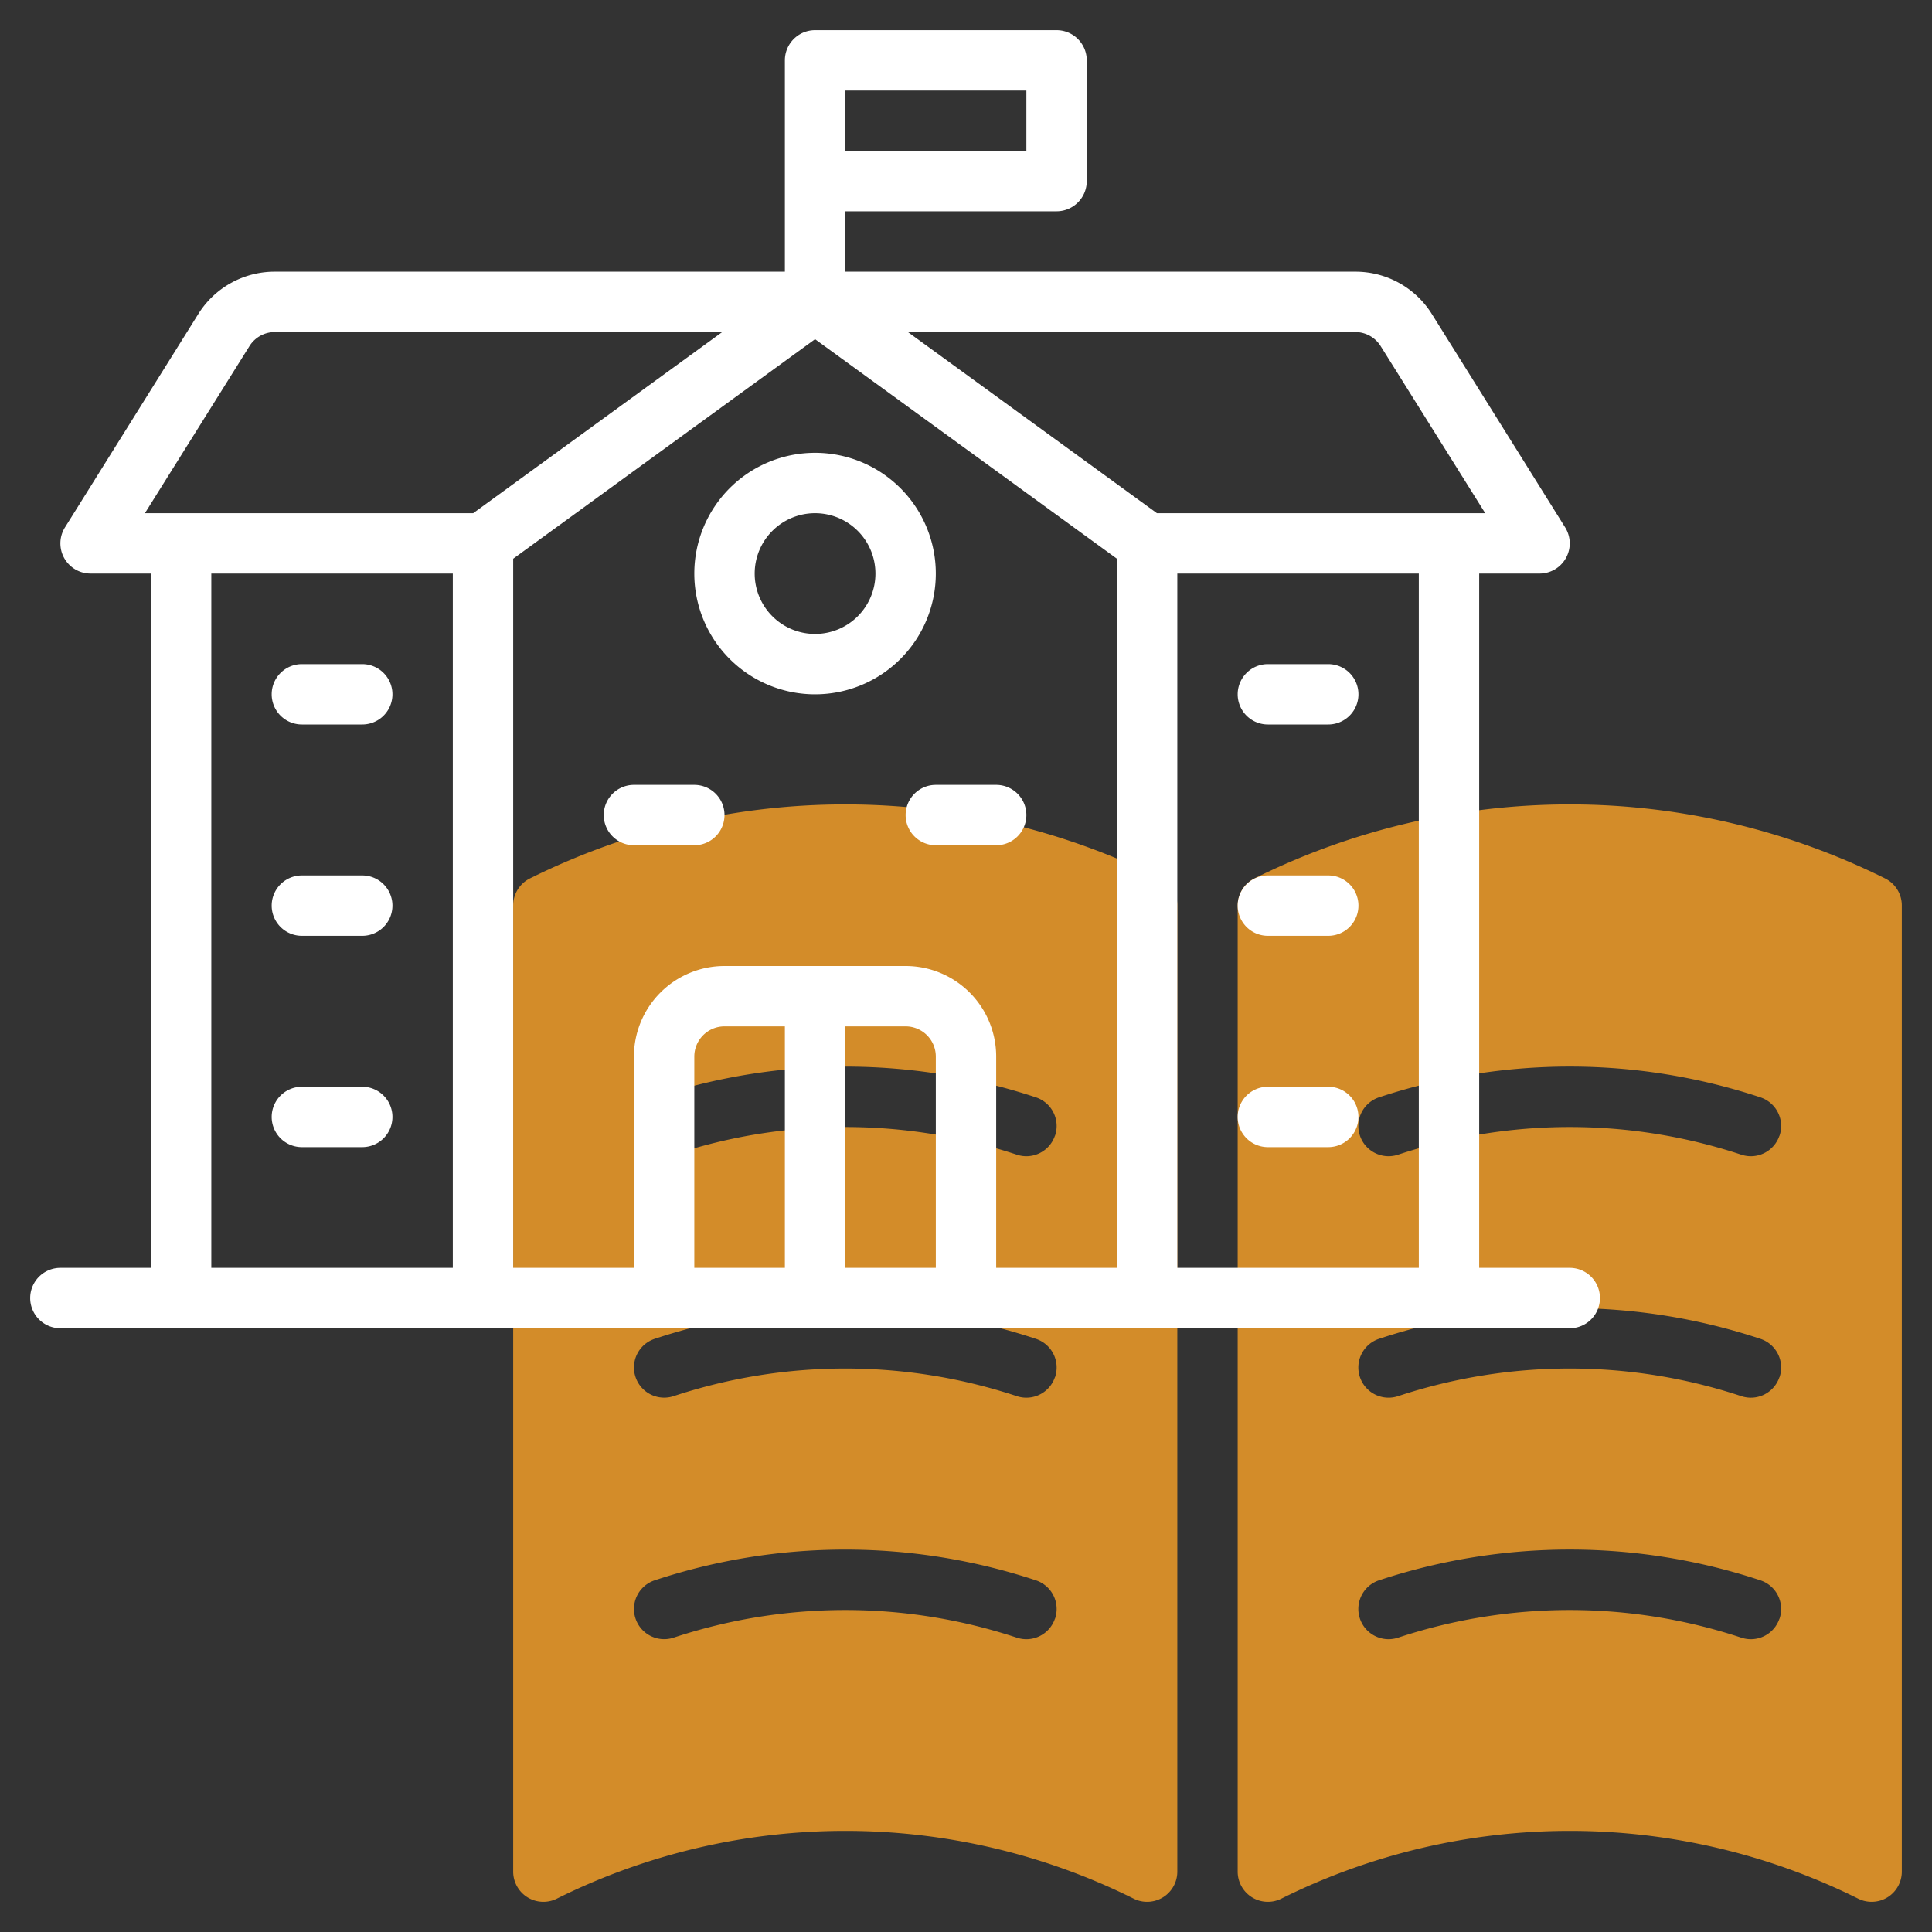
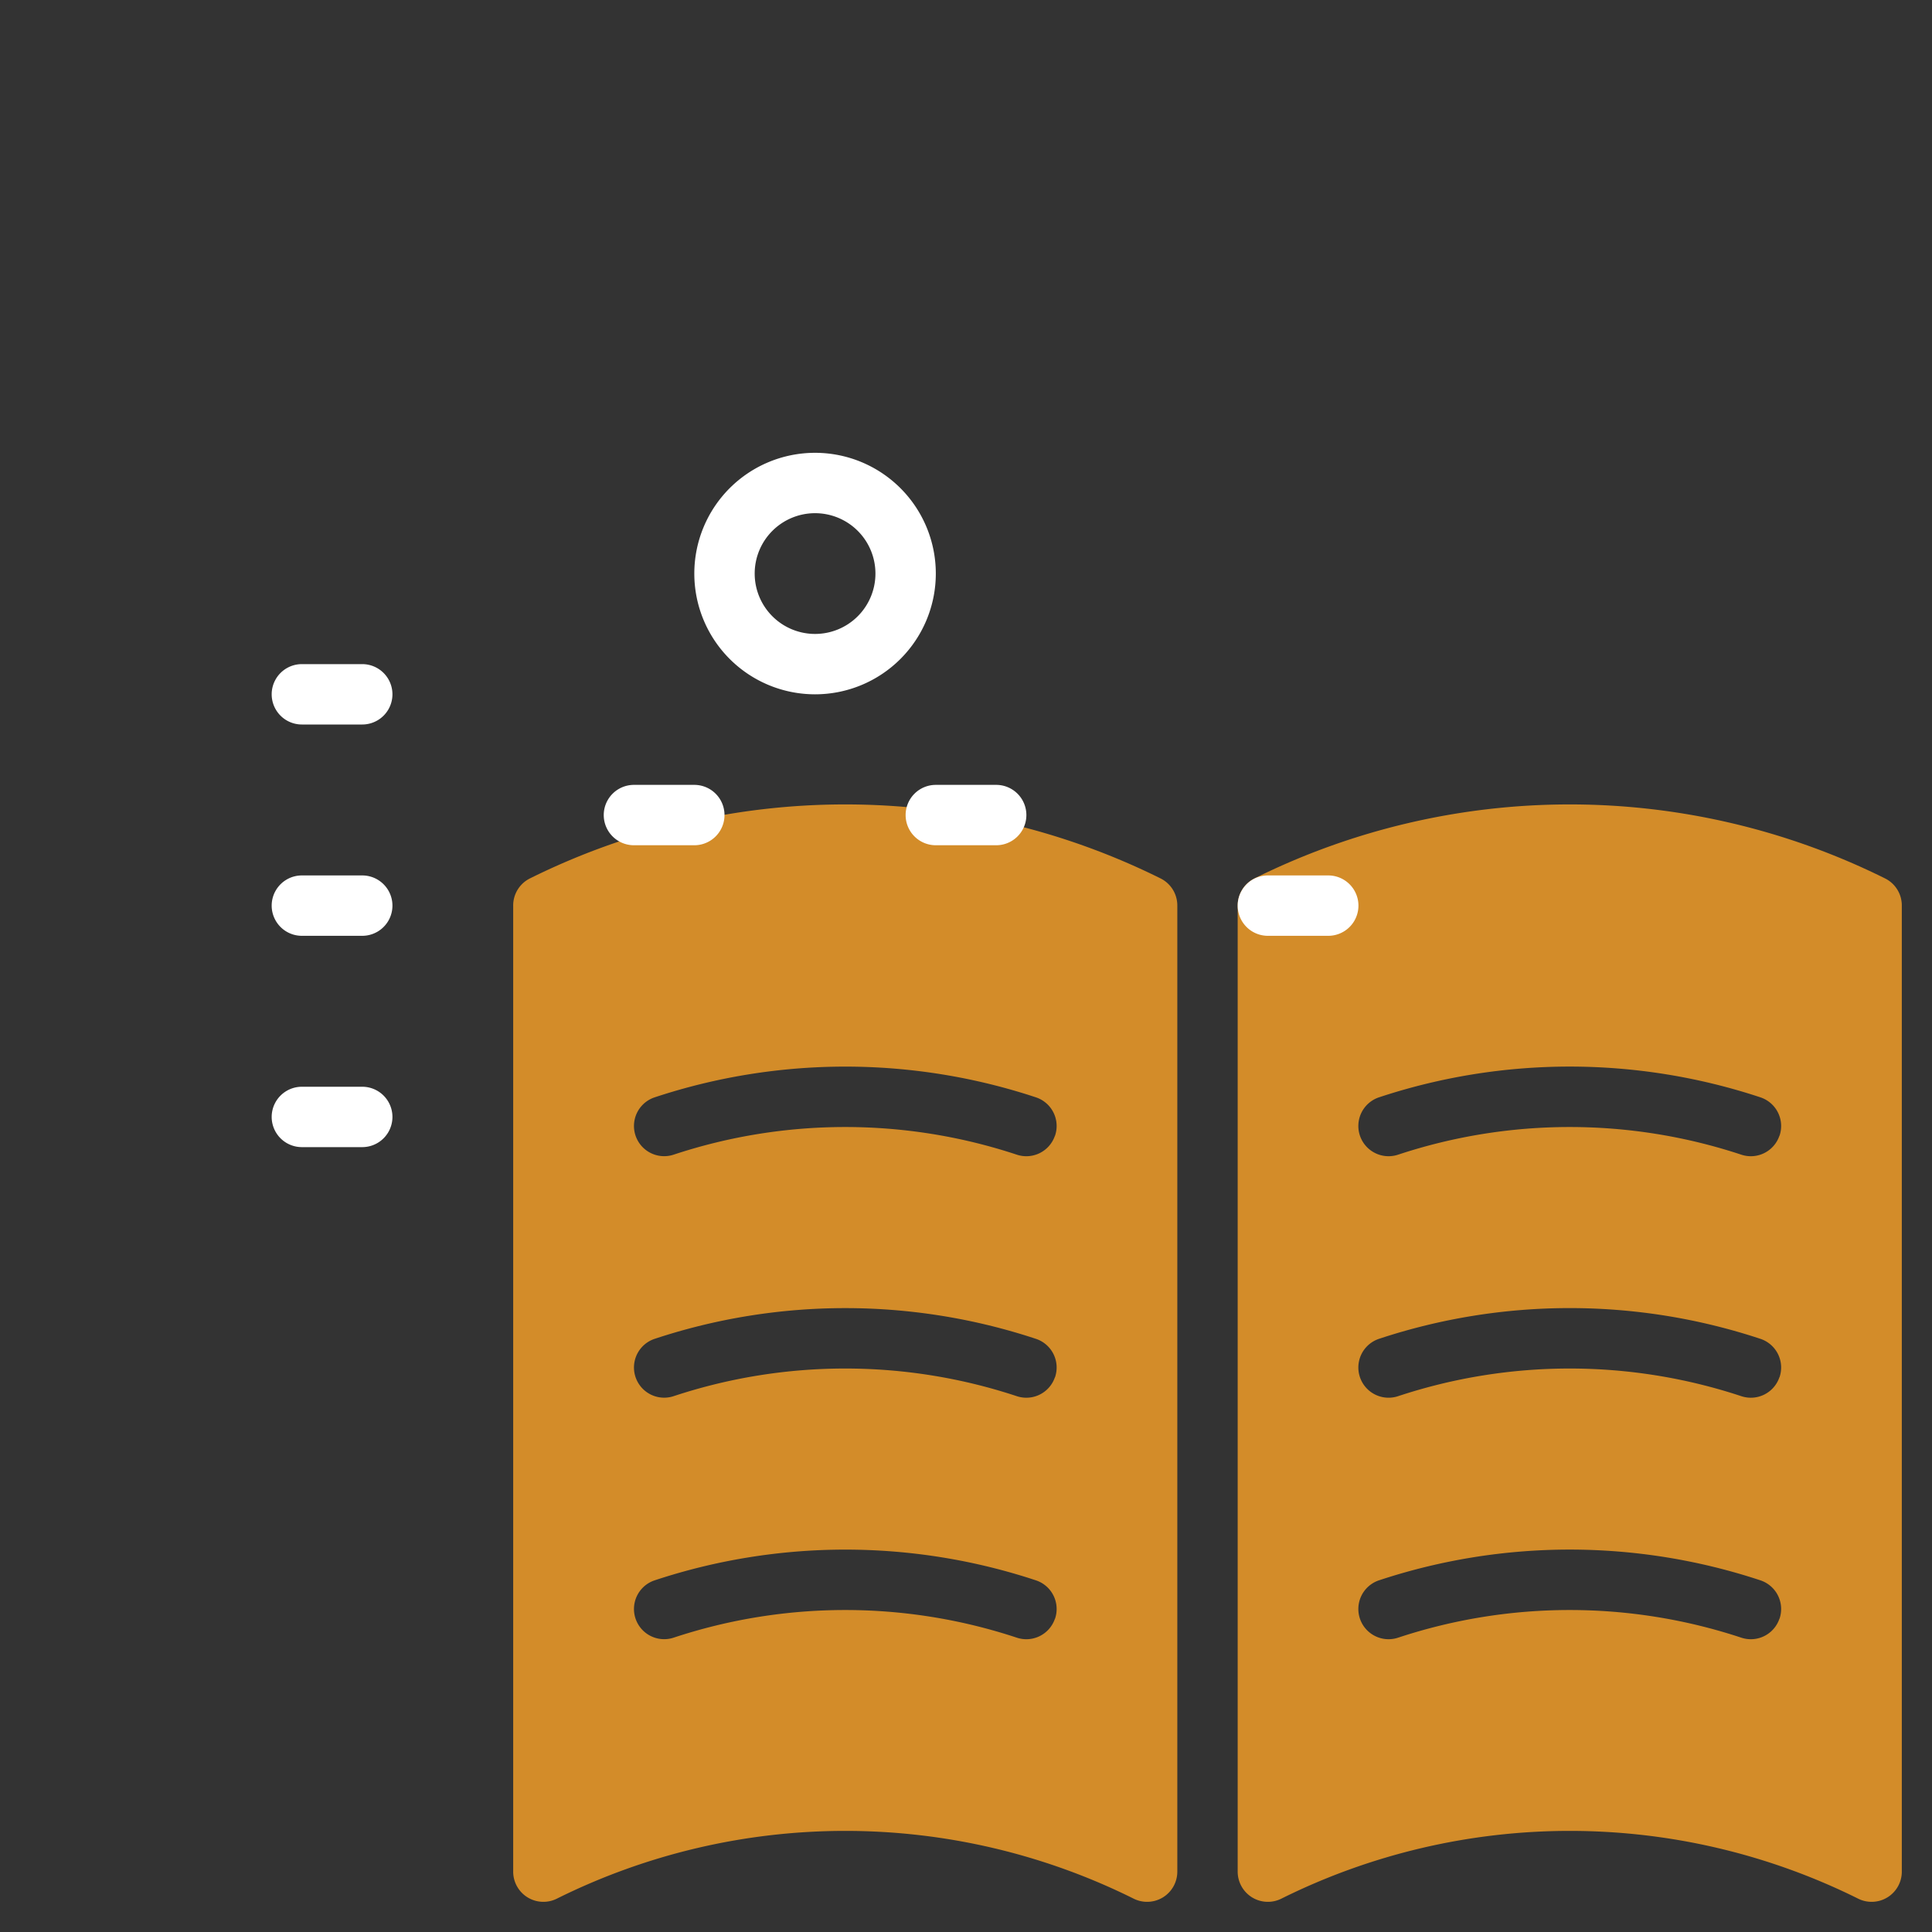
<svg xmlns="http://www.w3.org/2000/svg" id="line" viewBox="0 0 512 512">
  <rect x="0" y="0" width="512" height="512" fill="#333333" stroke="none" />
  <defs>
    <style>.cls-1{fill:#d38c29;}.cls-2{fill:#fff;}</style>
  </defs>
  <title>academicArtboard 1</title>
  <path class="cls-1" d="M499.58,232.8a187.83,187.83,0,0,0-167.16,0A8,8,0,0,0,328,240V496a8,8,0,0,0,11.58,7.16,171.61,171.61,0,0,1,152.84,0A8,8,0,0,0,504,496V240A8,8,0,0,0,499.58,232.8Zm-28,196.14A8,8,0,0,1,461.46,434a144.77,144.77,0,0,0-90.95,0,8,8,0,1,1-5.05-15.2,160.78,160.78,0,0,1,101.05,0,8,8,0,0,1,5.11,10.1l0,.08Zm0-64A8,8,0,0,1,461.46,370a144.77,144.77,0,0,0-90.95,0,8,8,0,1,1-5.05-15.2,160.78,160.78,0,0,1,101.05,0,8,8,0,0,1,5.11,10.1l0,.08Zm0-64A8,8,0,0,1,461.46,306a144.77,144.77,0,0,0-90.95,0,8,8,0,1,1-5.05-15.2,160.78,160.78,0,0,1,101.05,0,8,8,0,0,1,5.11,10.1l0,.08Z" />
  <path class="cls-1" d="M307.58,232.8a187.83,187.83,0,0,0-167.16,0A8,8,0,0,0,136,240V496a8,8,0,0,0,11.58,7.16,171.61,171.61,0,0,1,152.84,0A8,8,0,0,0,312,496V240A8,8,0,0,0,307.58,232.8Zm-28,196.14A8,8,0,0,1,269.46,434a144.77,144.77,0,0,0-90.95,0,8,8,0,1,1-5-15.2,160.78,160.78,0,0,1,101,0,8,8,0,0,1,5.11,10.1l0,.08Zm0-64A8,8,0,0,1,269.46,370a144.77,144.77,0,0,0-90.95,0,8,8,0,1,1-5-15.2,160.78,160.78,0,0,1,101,0,8,8,0,0,1,5.11,10.1l0,.08Zm0-64A8,8,0,0,1,269.46,306a144.77,144.77,0,0,0-90.95,0,8,8,0,1,1-5-15.2,160.78,160.78,0,0,1,101,0,8,8,0,0,1,5.11,10.1l0,.08Z" />
-   <path class="cls-2" d="M416,336H392V152h16a8,8,0,0,0,6.78-12.24L379.49,83.28A23.85,23.85,0,0,0,359.14,72H224V56h56a8,8,0,0,0,8-8V16a8,8,0,0,0-8-8H216a8,8,0,0,0-8,8V72H72.86A23.85,23.85,0,0,0,52.51,83.28L17.22,139.76A8,8,0,0,0,24,152H40V336H16a8,8,0,0,0,0,16H416a8,8,0,0,0,0-16ZM365.91,91.76,393.6,136h-87l-66-48H359.14A7.92,7.92,0,0,1,365.91,91.76ZM224,24h48V40H224ZM66.09,91.76A7.92,7.92,0,0,1,72.86,88H191.4l-66,48h-87ZM56,152h64V336H56Zm80-3.93,80-58.18,80,58.18V336H264V280a24,24,0,0,0-24-24H192a24,24,0,0,0-24,24v56H136ZM184,280a8,8,0,0,1,8-8h16v64H184Zm40,56V272h16a8,8,0,0,1,8,8v56Zm88,0V152h64V336Z" />
  <path class="cls-2" d="M216,184a32,32,0,1,0-32-32A32,32,0,0,0,216,184Zm0-48a16,16,0,1,1-16,16A16,16,0,0,1,216,136Z" />
  <path class="cls-2" d="M168,224h16a8,8,0,0,0,0-16H168a8,8,0,0,0,0,16Z" />
  <path class="cls-2" d="M96,176H80a8,8,0,0,0,0,16H96a8,8,0,0,0,0-16Z" />
  <path class="cls-2" d="M96,232H80a8,8,0,0,0,0,16H96a8,8,0,0,0,0-16Z" />
  <path class="cls-2" d="M96,288H80a8,8,0,0,0,0,16H96a8,8,0,0,0,0-16Z" />
-   <path class="cls-2" d="M352,176H336a8,8,0,0,0,0,16h16a8,8,0,0,0,0-16Z" />
  <path class="cls-2" d="M352,232H336a8,8,0,0,0,0,16h16a8,8,0,0,0,0-16Z" />
-   <path class="cls-2" d="M352,288H336a8,8,0,0,0,0,16h16a8,8,0,0,0,0-16Z" />
  <path class="cls-2" d="M240,216a8,8,0,0,0,8,8h16a8,8,0,0,0,0-16H248A8,8,0,0,0,240,216Z" />
</svg>